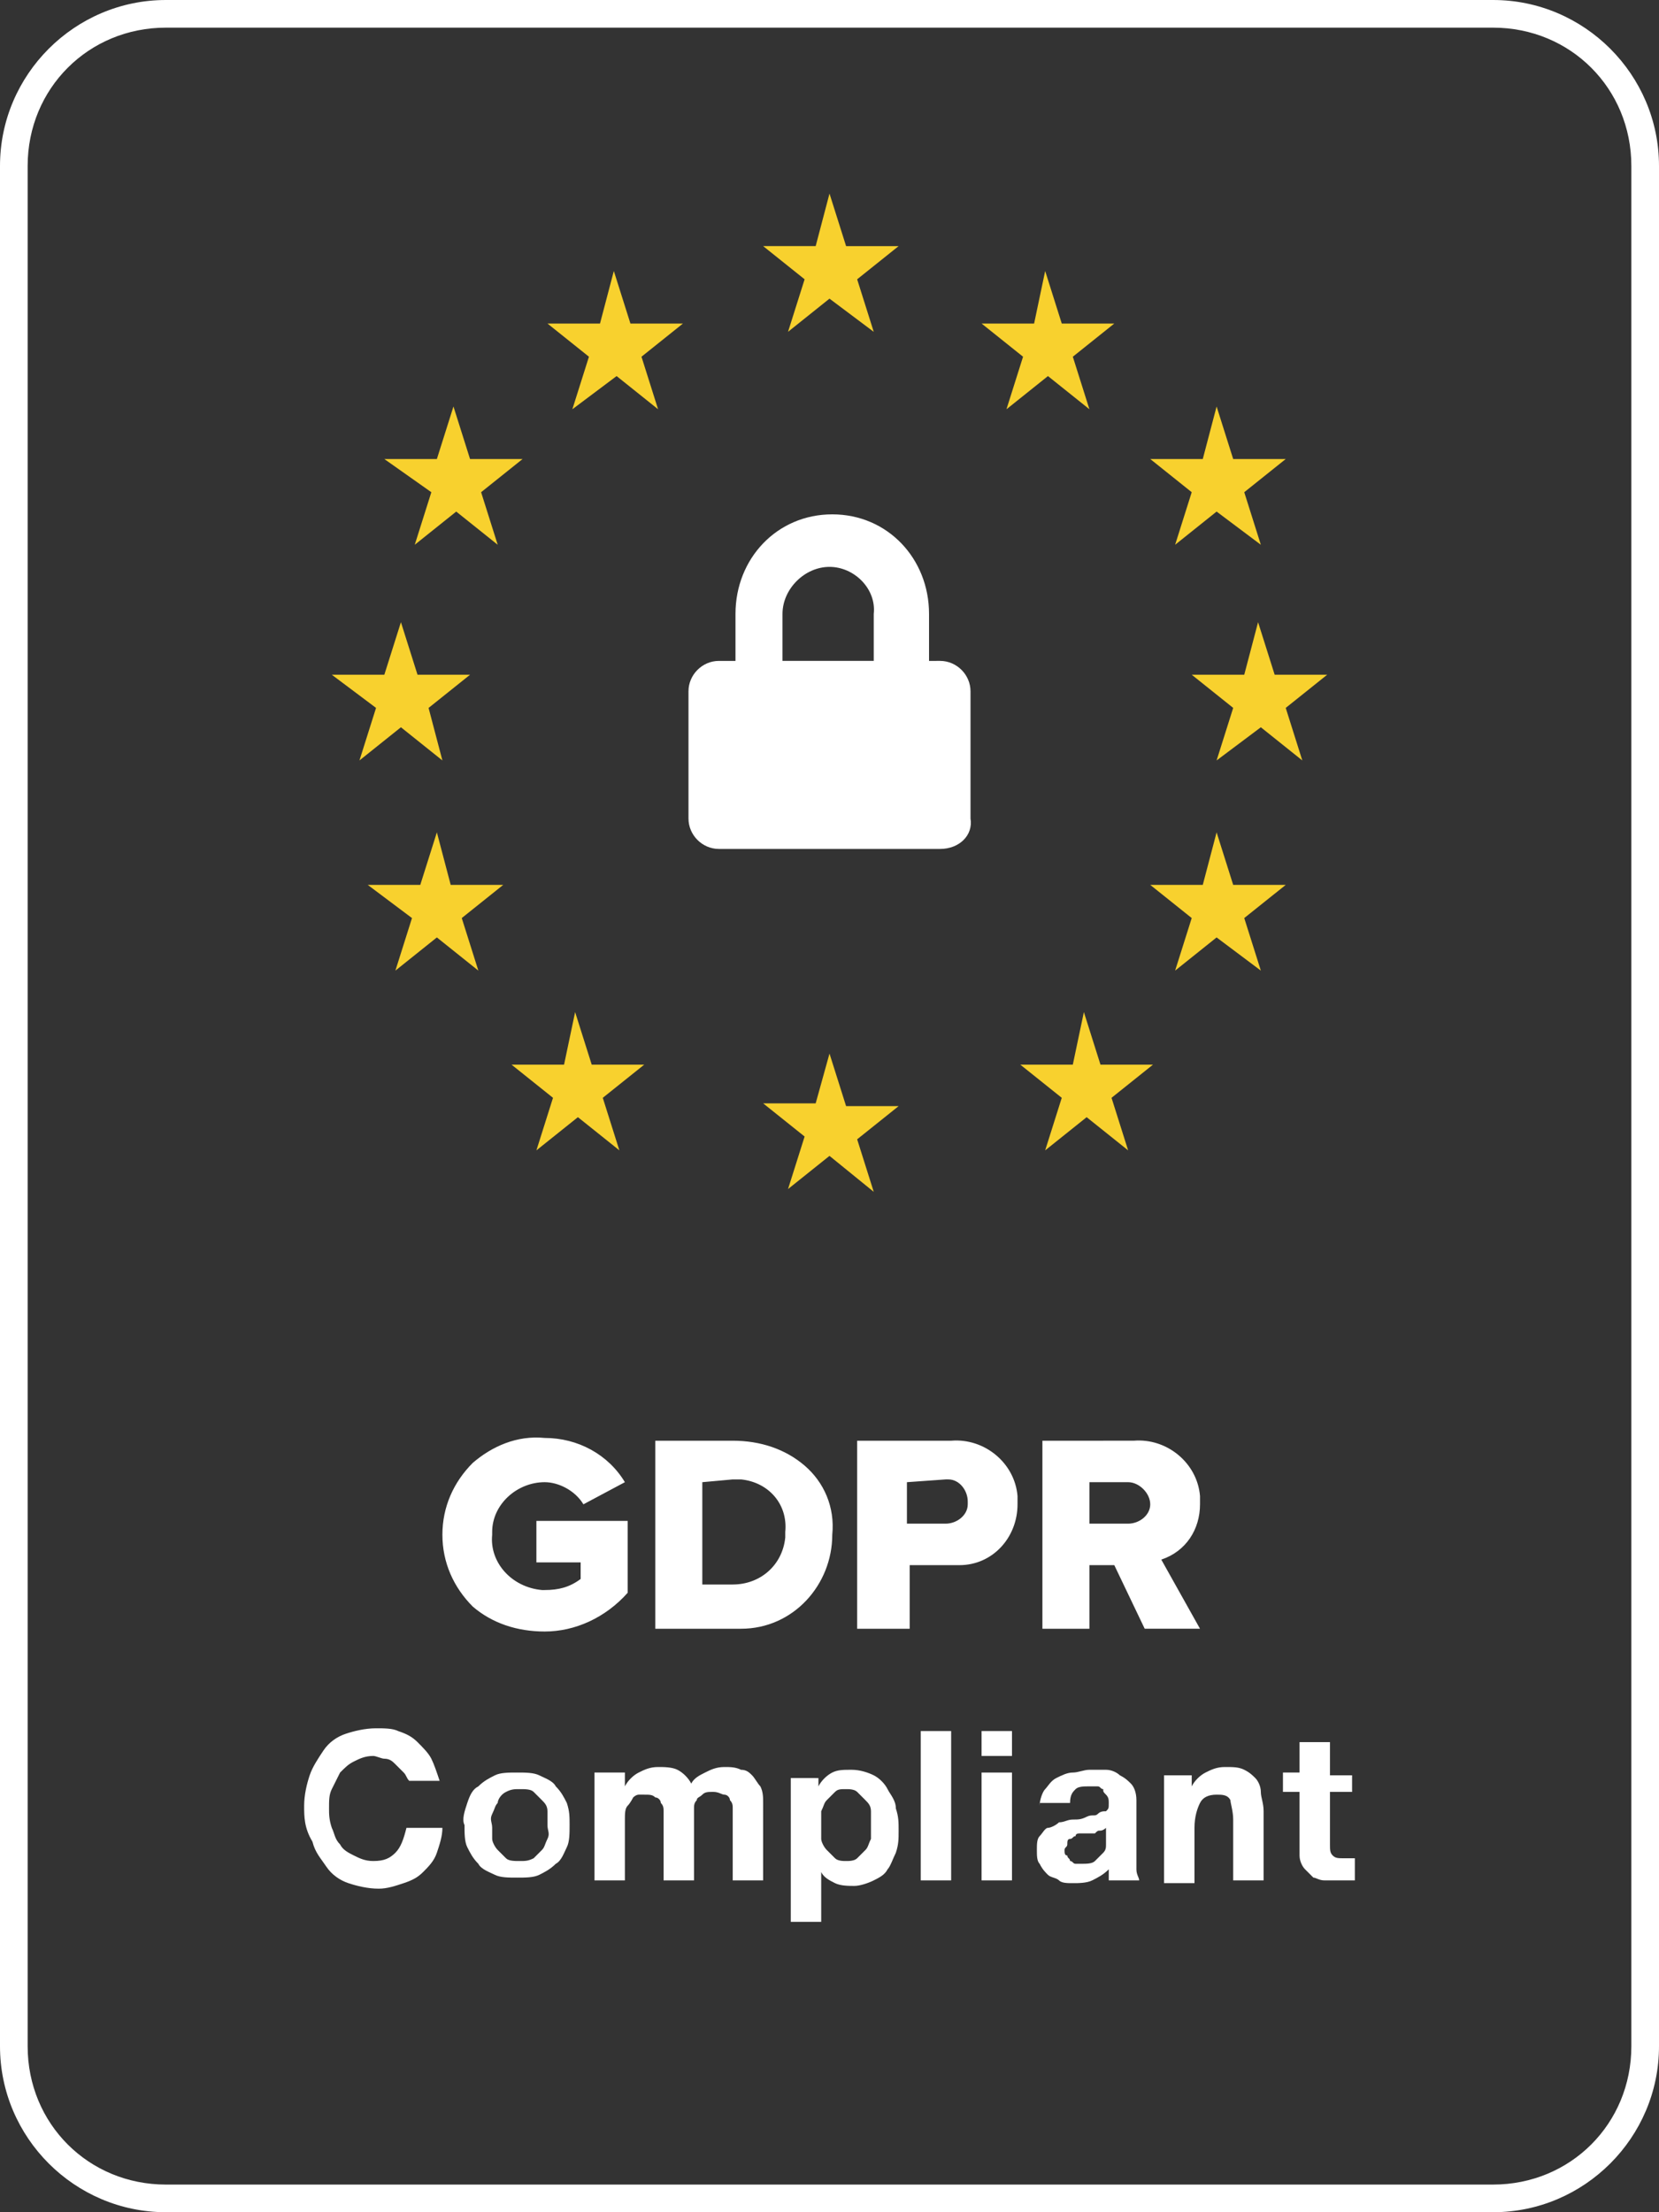
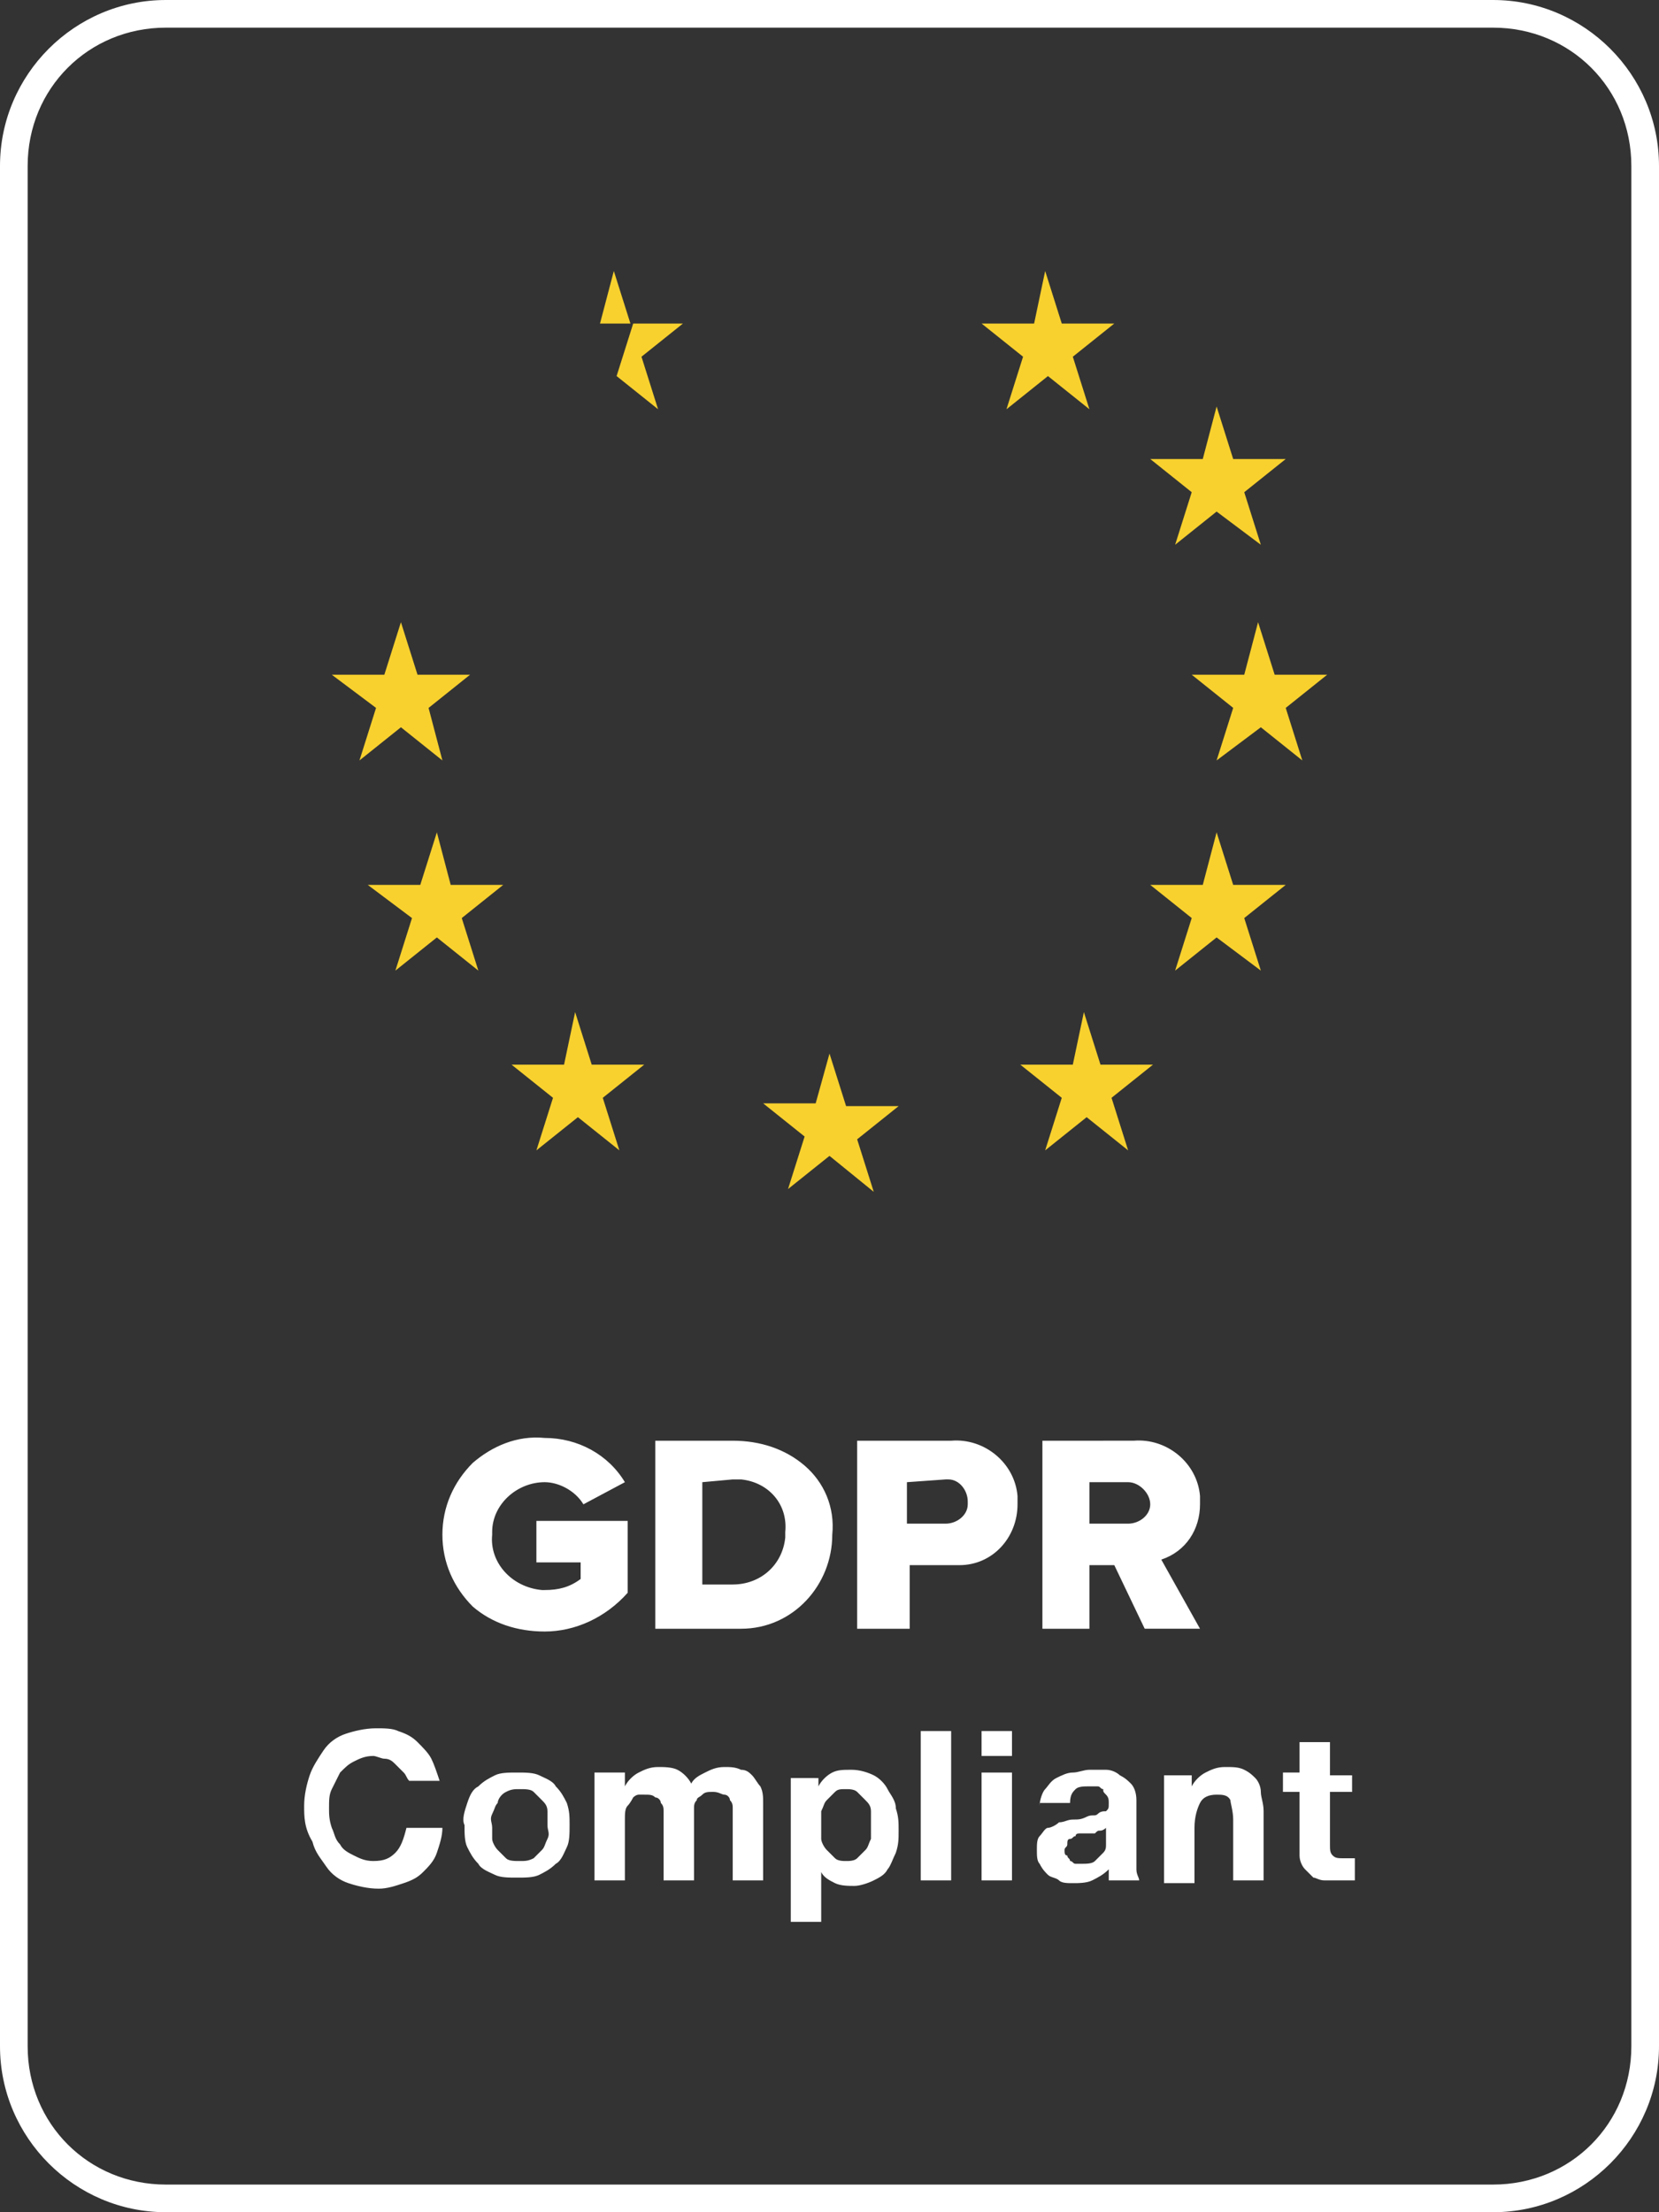
<svg xmlns="http://www.w3.org/2000/svg" version="1.1" id="Layer_1" x="0px" y="0px" viewBox="0 0 60 80" style="enable-background:new 0 0 60 80;" xml:space="preserve">
  <rect x="0" y="0" width="60" height="80" fill="#333333" stroke="none" />
  <style type="text/css">
	.st0{fill:#FFFFFF;}
	.st1{fill:none;stroke:#FFFFFF;stroke-miterlimit:10;}
	.st2{fill:#F8D12E;}
	.st3{enable-background:new    ;}
</style>
  <g>
    <g id="Rectangle_">
      <g>
        <path class="st0" d="M54,1c2.8,0,5,2.2,5,5v68c0,2.8-2.2,5-5,5H6c-2.8,0-5-2.2-5-5V6c0-2.8,2.2-5,5-5H54 M54,0H6C2.7,0,0,2.7,0,6     v68c0,3.3,2.7,6,6,6h48c3.3,0,6-2.7,6-6V6C60,2.7,57.3,0,54,0L54,0z" />
      </g>
-       <path class="st1" d="M0,0" />
    </g>
    <g id="Lock" transform="translate(12 7)">
-       <path id="Shape" class="st0" d="M22,23.7H14c-0.6,0-1.1-0.5-1.1-1.1V18c0-0.6,0.5-1.1,1.1-1.1h0.6v-1.7c0-2,1.5-3.6,3.5-3.6    c2,0,3.5,1.6,3.5,3.6v1.7H22c0.6,0,1.1,0.5,1.1,1.1v4.6C23.2,23.2,22.7,23.7,22,23.7z M18,13.5c-0.9,0-1.7,0.8-1.7,1.7v1.7h3.3    v-1.7C19.7,14.3,18.9,13.5,18,13.5z" />
      <g id="Group">
-         <path id="Shape-2" class="st2" d="M18,0l0.6,1.9h1.9l-1.5,1.2l0.6,1.9L18,3.8l-1.5,1.2l0.6-1.9l-1.5-1.2h1.9L18,0z" />
        <path id="Shape-3" class="st2" d="M18,31.1l0.6,1.9h1.9l-1.5,1.2l0.6,1.9L18,34.8L16.5,36l0.6-1.9l-1.5-1.2h1.9L18,31.1z" />
        <path id="Shape-4" class="st2" d="M25.8,2.8l0.6,1.9h1.9l-1.5,1.2l0.6,1.9l-1.5-1.2l-1.5,1.2l0.6-1.9l-1.5-1.2h1.9L25.8,2.8z" />
        <path id="Shape-5" class="st2" d="M32,23.1l0.6,1.9h1.9L33,26.2l0.6,1.9L32,26.9l-1.5,1.2l0.6-1.9L29.6,25h1.9L32,23.1z" />
        <path id="Shape-6" class="st2" d="M33.5,15.5l0.6,1.9H36l-1.5,1.2l0.6,1.9l-1.5-1.2L32,20.5l0.6-1.9l-1.5-1.2h1.9L33.5,15.5z" />
        <path id="Shape-7" class="st2" d="M2.5,15.5l0.6,1.9h1.9l-1.5,1.2L4,20.5l-1.5-1.2l-1.5,1.2l0.6-1.9L0,17.4h1.9L2.5,15.5z" />
        <path id="Shape-8" class="st2" d="M3.8,23.1L4.3,25h1.9l-1.5,1.2l0.6,1.9l-1.5-1.2l-1.5,1.2l0.6-1.9L1.3,25h1.9L3.8,23.1z" />
        <path id="Shape-9" class="st2" d="M32,7.7l0.6,1.9h1.9L33,10.8l0.6,1.9L32,11.5l-1.5,1.2l0.6-1.9l-1.5-1.2h1.9L32,7.7z" />
-         <path id="Shape-10" class="st2" d="M4.4,7.7L5,9.6h1.9l-1.5,1.2l0.6,1.9l-1.5-1.2l-1.5,1.2l0.6-1.9L1.9,9.6h1.9L4.4,7.7z" />
        <path id="Shape-11" class="st2" d="M27.2,29.6l0.6,1.9h1.9l-1.5,1.2l0.6,1.9l-1.5-1.2l-1.5,1.2l0.6-1.9l-1.5-1.2h1.9L27.2,29.6z" />
-         <path id="Shape-12" class="st2" d="M10.2,2.8l0.6,1.9h1.9l-1.5,1.2l0.6,1.9l-1.5-1.2L8.7,7.8l0.6-1.9L7.8,4.7h1.9L10.2,2.8z" />
+         <path id="Shape-12" class="st2" d="M10.2,2.8l0.6,1.9h1.9l-1.5,1.2l0.6,1.9l-1.5-1.2l0.6-1.9L7.8,4.7h1.9L10.2,2.8z" />
        <path id="Shape-13" class="st2" d="M8.8,29.6l0.6,1.9h1.9l-1.5,1.2l0.6,1.9l-1.5-1.2l-1.5,1.2l0.6-1.9l-1.5-1.2h1.9L8.8,29.6z" />
      </g>
    </g>
    <path id="GDPR" class="st0" d="M19.7,59c-1,0-1.9-0.3-2.6-0.9c-0.7-0.7-1.1-1.6-1.1-2.6c0-1,0.4-1.9,1.1-2.6c0.7-0.6,1.6-1,2.6-0.9   c1.2,0,2.3,0.6,2.9,1.6l-1.5,0.8c-0.3-0.5-0.9-0.8-1.4-0.8c-1,0-1.9,0.8-1.9,1.8c0,0,0,0.1,0,0.1c-0.1,1,0.7,1.9,1.8,2   c0,0,0.1,0,0.1,0c0.5,0,0.9-0.1,1.3-0.4v-0.6h-1.6V55h3.3v2.6C21.9,58.5,20.8,59,19.7,59z M39.4,58.9h-1.7v-6.8H41   c1.2-0.1,2.3,0.8,2.4,2c0,0.1,0,0.2,0,0.3c0,0.9-0.5,1.7-1.4,2l1.4,2.5h-2l-1.1-2.3h-0.9V58.9L39.4,58.9z M39.4,53.6v1.5h1.4   c0.4,0,0.8-0.3,0.8-0.7c0,0,0,0,0,0c0-0.4-0.4-0.8-0.8-0.8c0,0,0,0,0,0L39.4,53.6L39.4,53.6z M32.8,58.9h-1.8v-6.8h3.4   c1.2-0.1,2.3,0.8,2.4,2c0,0.1,0,0.2,0,0.3c0,1.2-0.9,2.2-2.1,2.2c-0.1,0-0.2,0-0.2,0h-1.6V58.9L32.8,58.9z M32.8,53.6v1.5h1.4   c0.4,0,0.8-0.3,0.8-0.7c0,0,0,0,0-0.1c0-0.4-0.3-0.8-0.7-0.8c0,0,0,0-0.1,0L32.8,53.6L32.8,53.6z M26.6,58.9h-2.9v-6.8h2.8   c1,0,1.9,0.3,2.6,0.9c0.7,0.6,1.1,1.5,1,2.5c0,1.8-1.4,3.4-3.3,3.4C26.8,58.9,26.7,58.9,26.6,58.9L26.6,58.9z M25.4,53.6v3.7h1.1   c1,0,1.8-0.7,1.9-1.7c0-0.1,0-0.1,0-0.2c0.1-1-0.6-1.8-1.6-1.9c-0.1,0-0.2,0-0.3,0L25.4,53.6z" />
    <g class="st3">
      <path class="st0" d="M14.6,64.1c-0.1-0.1-0.2-0.2-0.3-0.3s-0.2-0.2-0.4-0.2c-0.1,0-0.3-0.1-0.4-0.1c-0.3,0-0.5,0.1-0.7,0.2    c-0.2,0.1-0.3,0.2-0.5,0.4c-0.1,0.2-0.2,0.4-0.3,0.6c-0.1,0.2-0.1,0.4-0.1,0.7c0,0.2,0,0.4,0.1,0.7c0.1,0.2,0.1,0.4,0.3,0.6    c0.1,0.2,0.3,0.3,0.5,0.4c0.2,0.1,0.4,0.2,0.7,0.2c0.4,0,0.6-0.1,0.8-0.3s0.3-0.5,0.4-0.9H16c0,0.3-0.1,0.6-0.2,0.9    c-0.1,0.3-0.3,0.5-0.5,0.7c-0.2,0.2-0.4,0.3-0.7,0.4c-0.3,0.1-0.6,0.2-0.9,0.2c-0.4,0-0.8-0.1-1.1-0.2c-0.3-0.1-0.6-0.3-0.8-0.6    s-0.4-0.5-0.5-0.9C11,66.1,11,65.7,11,65.3c0-0.4,0.1-0.8,0.2-1.1c0.1-0.3,0.3-0.6,0.5-0.9s0.5-0.5,0.8-0.6    c0.3-0.1,0.7-0.2,1.1-0.2c0.3,0,0.6,0,0.8,0.1c0.3,0.1,0.5,0.2,0.7,0.4c0.2,0.2,0.4,0.4,0.5,0.6c0.1,0.2,0.2,0.5,0.3,0.8h-1.1    C14.7,64.3,14.7,64.2,14.6,64.1z" />
      <path class="st0" d="M16.9,65.2c0.1-0.3,0.2-0.5,0.4-0.6c0.2-0.2,0.4-0.3,0.6-0.4s0.5-0.1,0.8-0.1c0.3,0,0.6,0,0.8,0.1    s0.5,0.2,0.6,0.4c0.2,0.2,0.3,0.4,0.4,0.6c0.1,0.3,0.1,0.5,0.1,0.8c0,0.3,0,0.6-0.1,0.8c-0.1,0.2-0.2,0.5-0.4,0.6    c-0.2,0.2-0.4,0.3-0.6,0.4s-0.5,0.1-0.8,0.1c-0.3,0-0.6,0-0.8-0.1s-0.5-0.2-0.6-0.4c-0.2-0.2-0.3-0.4-0.4-0.6    c-0.1-0.2-0.1-0.5-0.1-0.8C16.7,65.8,16.8,65.5,16.9,65.2z M17.8,66.5c0,0.1,0.1,0.3,0.2,0.4c0.1,0.1,0.2,0.2,0.3,0.3    c0.1,0.1,0.3,0.1,0.5,0.1c0.2,0,0.3,0,0.5-0.1c0.1-0.1,0.2-0.2,0.3-0.3c0.1-0.1,0.1-0.2,0.2-0.4s0-0.3,0-0.5c0-0.2,0-0.3,0-0.5    s-0.1-0.3-0.2-0.4s-0.2-0.2-0.3-0.3s-0.3-0.1-0.5-0.1c-0.2,0-0.3,0-0.5,0.1S18,65.1,18,65.2c-0.1,0.1-0.1,0.2-0.2,0.4s0,0.3,0,0.5    C17.8,66.2,17.8,66.4,17.8,66.5z" />
      <path class="st0" d="M22.6,64.1v0.5h0c0.1-0.2,0.3-0.4,0.5-0.5c0.2-0.1,0.4-0.2,0.7-0.2c0.2,0,0.5,0,0.7,0.1    c0.2,0.1,0.4,0.3,0.5,0.5c0.1-0.2,0.3-0.3,0.5-0.4c0.2-0.1,0.4-0.2,0.7-0.2c0.2,0,0.4,0,0.6,0.1c0.2,0,0.3,0.1,0.4,0.2    c0.1,0.1,0.2,0.3,0.3,0.4c0.1,0.2,0.1,0.4,0.1,0.6V68h-1.1v-2.2c0-0.1,0-0.3,0-0.4c0-0.1,0-0.2-0.1-0.3c0-0.1-0.1-0.2-0.2-0.2    s-0.2-0.1-0.4-0.1s-0.3,0-0.4,0.1c-0.1,0.1-0.2,0.1-0.2,0.2c-0.1,0.1-0.1,0.2-0.1,0.3c0,0.1,0,0.2,0,0.4V68h-1.1v-2.2    c0-0.1,0-0.2,0-0.3c0-0.1,0-0.2-0.1-0.3c0-0.1-0.1-0.2-0.2-0.2c-0.1-0.1-0.2-0.1-0.4-0.1c-0.1,0-0.1,0-0.2,0    c-0.1,0-0.2,0.1-0.2,0.1s-0.1,0.2-0.2,0.3c-0.1,0.1-0.1,0.3-0.1,0.5V68h-1.1v-3.9H22.6z" />
      <path class="st0" d="M29.6,64.1v0.5h0c0.1-0.2,0.3-0.4,0.5-0.5c0.2-0.1,0.4-0.1,0.7-0.1c0.3,0,0.6,0.1,0.8,0.2    c0.2,0.1,0.4,0.3,0.5,0.5c0.1,0.2,0.3,0.4,0.3,0.7c0.1,0.3,0.1,0.5,0.1,0.8c0,0.3,0,0.5-0.1,0.8c-0.1,0.2-0.2,0.5-0.3,0.6    c-0.1,0.2-0.3,0.3-0.5,0.4c-0.2,0.1-0.5,0.2-0.7,0.2c-0.2,0-0.5,0-0.7-0.1c-0.2-0.1-0.4-0.2-0.5-0.4h0v1.8h-1.1v-5.2H29.6z     M31,67.2c0.1-0.1,0.2-0.2,0.3-0.3c0.1-0.1,0.1-0.2,0.2-0.4c0-0.2,0-0.3,0-0.5c0-0.2,0-0.3,0-0.5c0-0.2-0.1-0.3-0.2-0.4    c-0.1-0.1-0.2-0.2-0.3-0.3c-0.1-0.1-0.3-0.1-0.4-0.1c-0.2,0-0.3,0-0.4,0.1c-0.1,0.1-0.2,0.2-0.3,0.3c-0.1,0.1-0.1,0.2-0.2,0.4    c0,0.2,0,0.3,0,0.5c0,0.2,0,0.3,0,0.5c0,0.1,0.1,0.3,0.2,0.4s0.2,0.2,0.3,0.3c0.1,0.1,0.3,0.1,0.4,0.1    C30.7,67.3,30.9,67.3,31,67.2z" />
      <path class="st0" d="M34.4,62.6V68h-1.1v-5.4H34.4z" />
      <path class="st0" d="M35.5,63.5v-0.9h1.1v0.9H35.5z M36.6,64.1V68h-1.1v-3.9H36.6z" />
      <path class="st0" d="M37.6,65.3c0-0.2,0.1-0.5,0.2-0.6s0.2-0.3,0.4-0.4c0.2-0.1,0.4-0.2,0.6-0.2c0.2,0,0.4-0.1,0.6-0.1    c0.2,0,0.4,0,0.6,0c0.2,0,0.4,0.1,0.5,0.2c0.2,0.1,0.3,0.2,0.4,0.3s0.2,0.3,0.2,0.6v2c0,0.2,0,0.3,0,0.5c0,0.2,0.1,0.3,0.1,0.4    h-1.1c0-0.1,0-0.1,0-0.2c0-0.1,0-0.1,0-0.2c-0.2,0.2-0.4,0.3-0.6,0.4c-0.2,0.1-0.5,0.1-0.7,0.1c-0.2,0-0.4,0-0.5-0.1    s-0.3-0.1-0.4-0.2c-0.1-0.1-0.2-0.2-0.3-0.4c-0.1-0.1-0.1-0.3-0.1-0.5c0-0.2,0-0.4,0.1-0.5c0.1-0.1,0.2-0.3,0.3-0.3    s0.3-0.1,0.4-0.2c0.2,0,0.3-0.1,0.5-0.1c0.2,0,0.3,0,0.5-0.1s0.3,0,0.4-0.1s0.2-0.1,0.3-0.1c0.1-0.1,0.1-0.1,0.1-0.3    c0-0.1,0-0.2-0.1-0.3s-0.1-0.1-0.1-0.2c-0.1,0-0.1-0.1-0.2-0.1c-0.1,0-0.2,0-0.3,0c-0.2,0-0.4,0-0.5,0.1c-0.1,0.1-0.2,0.2-0.2,0.5    H37.6z M40,66.1c0,0-0.1,0.1-0.2,0.1s-0.1,0-0.2,0.1c-0.1,0-0.2,0-0.2,0s-0.2,0-0.3,0c-0.1,0-0.2,0-0.2,0.1    c-0.1,0-0.1,0.1-0.2,0.1c-0.1,0-0.1,0.1-0.1,0.2c0,0.1-0.1,0.1-0.1,0.2c0,0.1,0,0.2,0.1,0.2c0,0.1,0.1,0.1,0.1,0.2    c0.1,0,0.1,0.1,0.2,0.1s0.2,0,0.2,0c0.2,0,0.4,0,0.5-0.1c0.1-0.1,0.2-0.2,0.3-0.3c0.1-0.1,0.1-0.2,0.1-0.3c0-0.1,0-0.2,0-0.2V66.1    z" />
      <path class="st0" d="M43.1,64.1v0.5h0c0.1-0.2,0.3-0.4,0.5-0.5s0.4-0.2,0.7-0.2c0.3,0,0.5,0,0.7,0.1s0.3,0.2,0.4,0.3    s0.2,0.3,0.2,0.5s0.1,0.4,0.1,0.7V68h-1.1v-2.2c0-0.3-0.1-0.6-0.1-0.7c-0.1-0.2-0.3-0.2-0.5-0.2c-0.3,0-0.5,0.1-0.6,0.3    s-0.2,0.5-0.2,0.9v2h-1.1v-3.9H43.1z" />
      <path class="st0" d="M48.9,64.1v0.7h-0.8v1.9c0,0.2,0,0.3,0.1,0.4c0.1,0.1,0.2,0.1,0.4,0.1c0.1,0,0.1,0,0.2,0s0.1,0,0.2,0V68    c-0.1,0-0.2,0-0.3,0s-0.2,0-0.3,0c-0.2,0-0.3,0-0.5,0s-0.3-0.1-0.4-0.1c-0.1-0.1-0.2-0.2-0.3-0.3S47,67.3,47,67.1v-2.3h-0.6v-0.7    H47V63h1.1v1.2H48.9z" />
    </g>
  </g>
</svg>